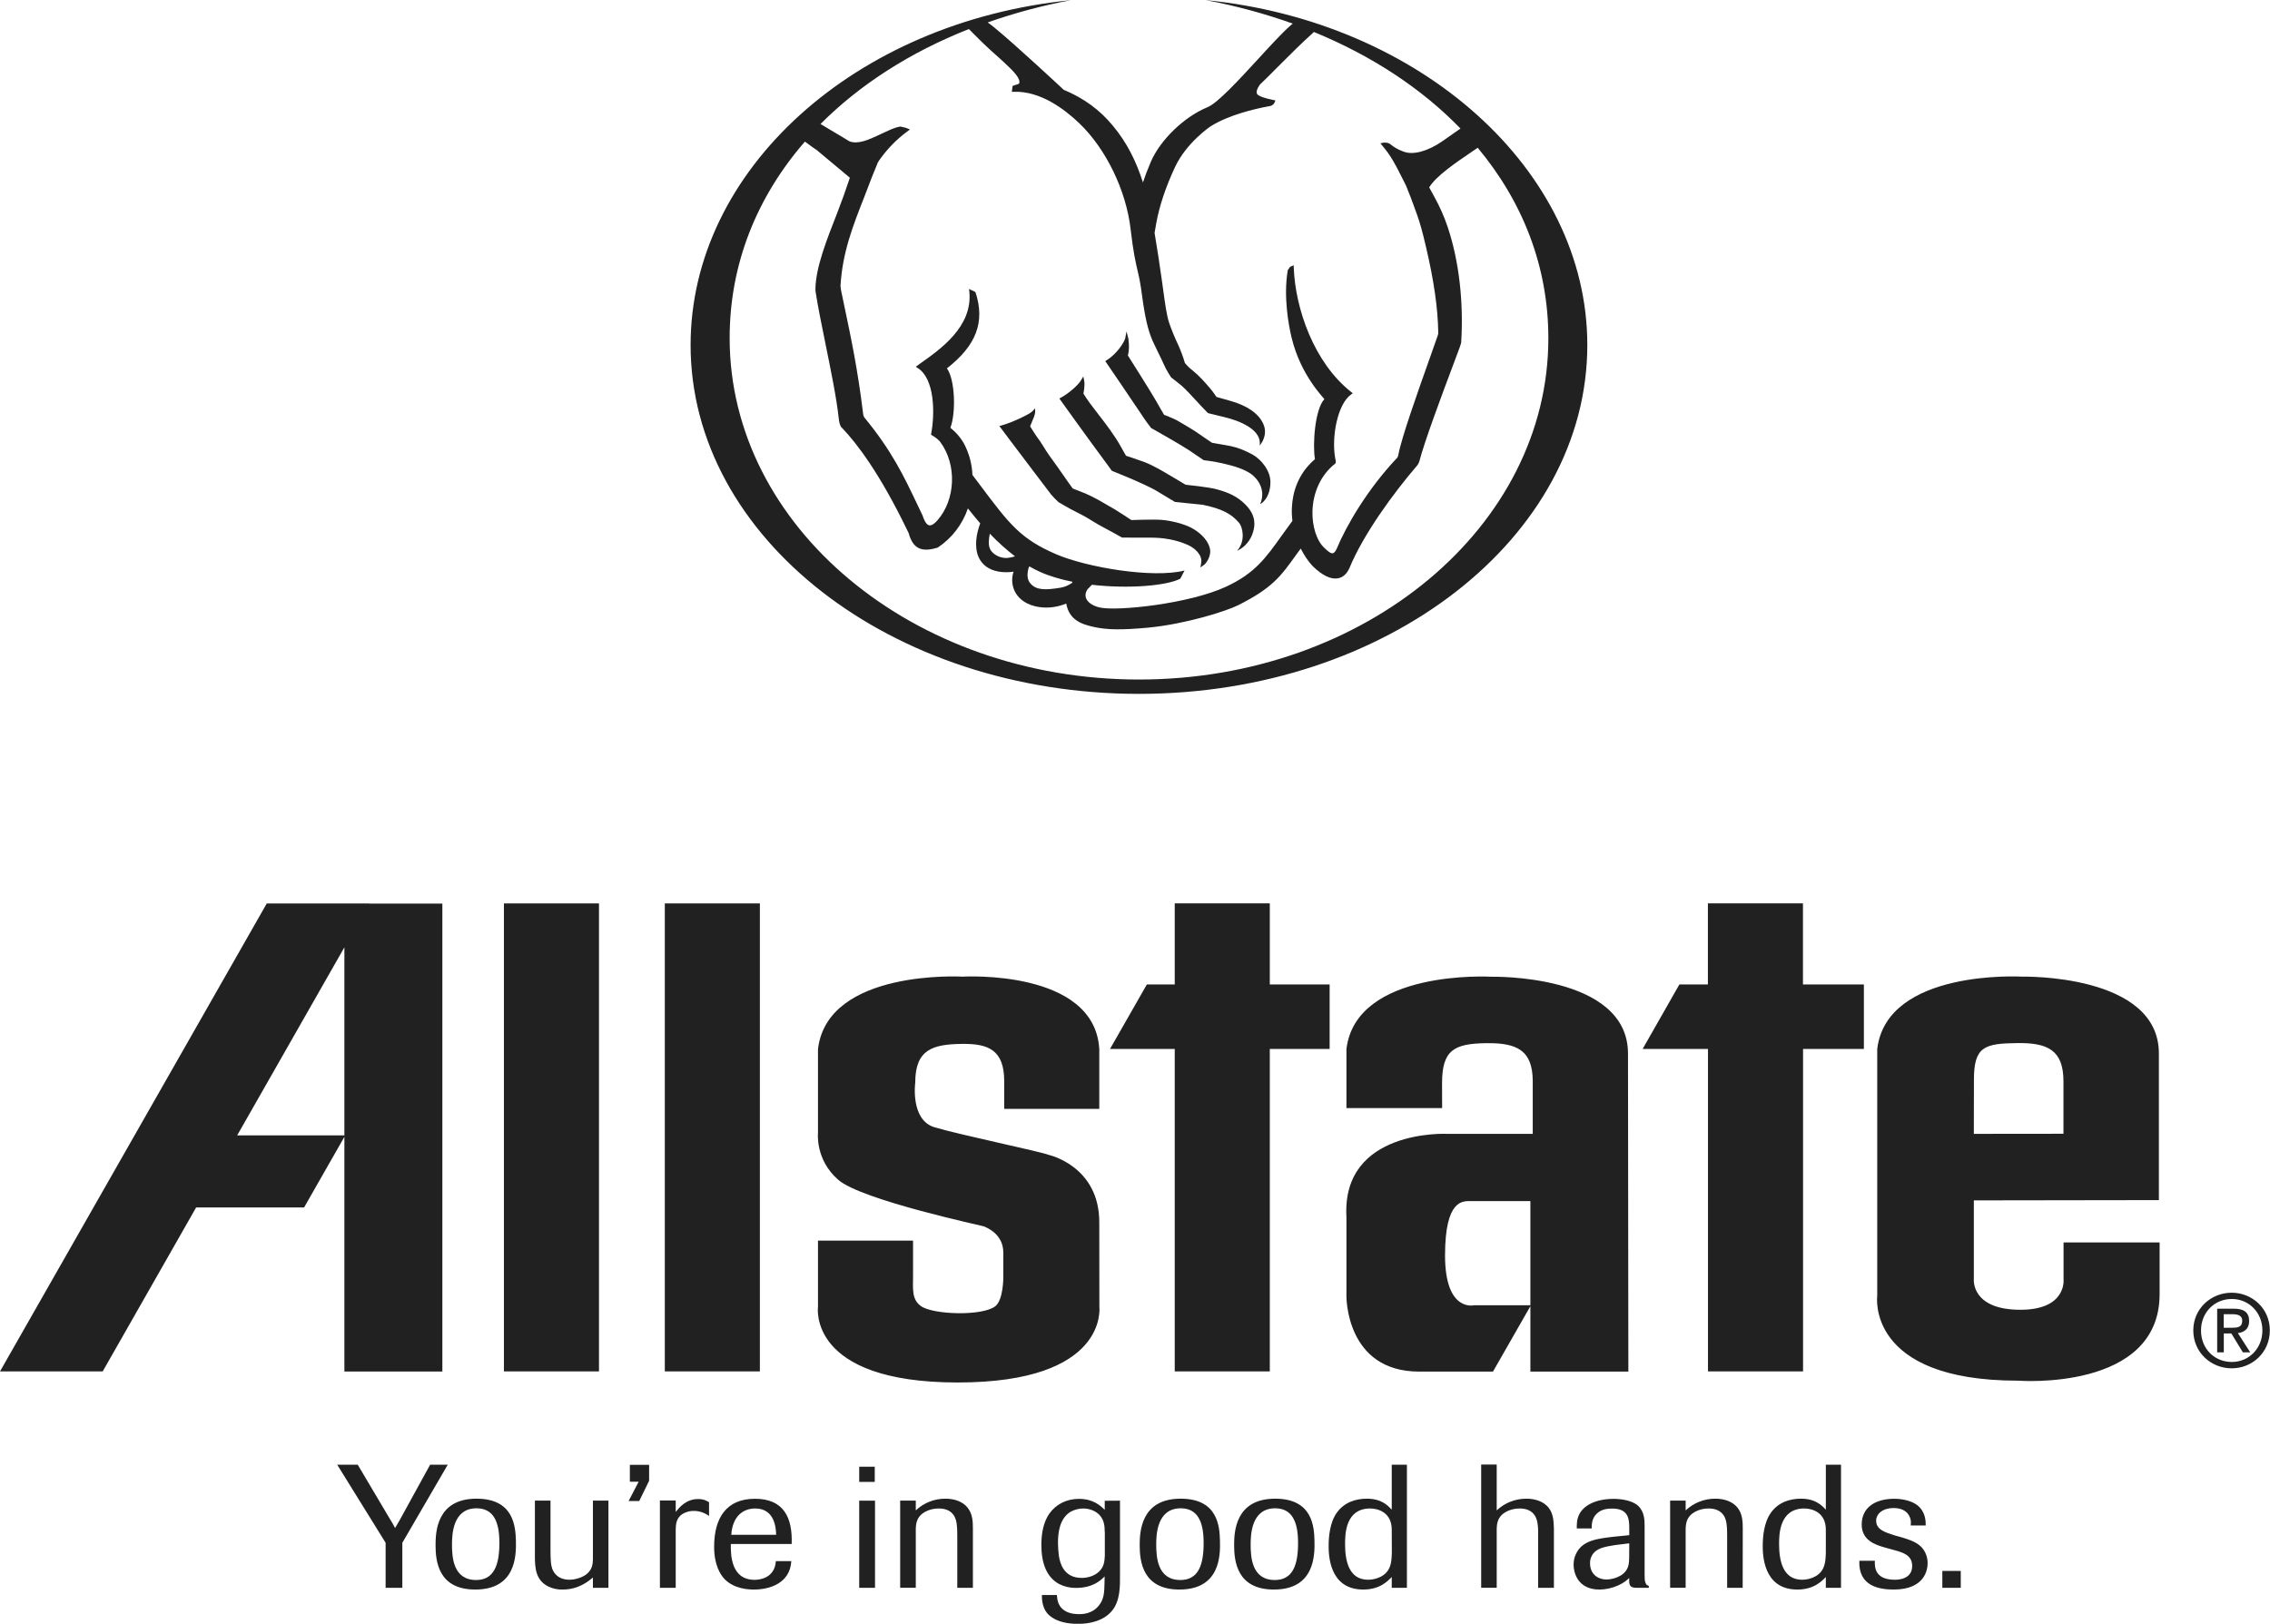
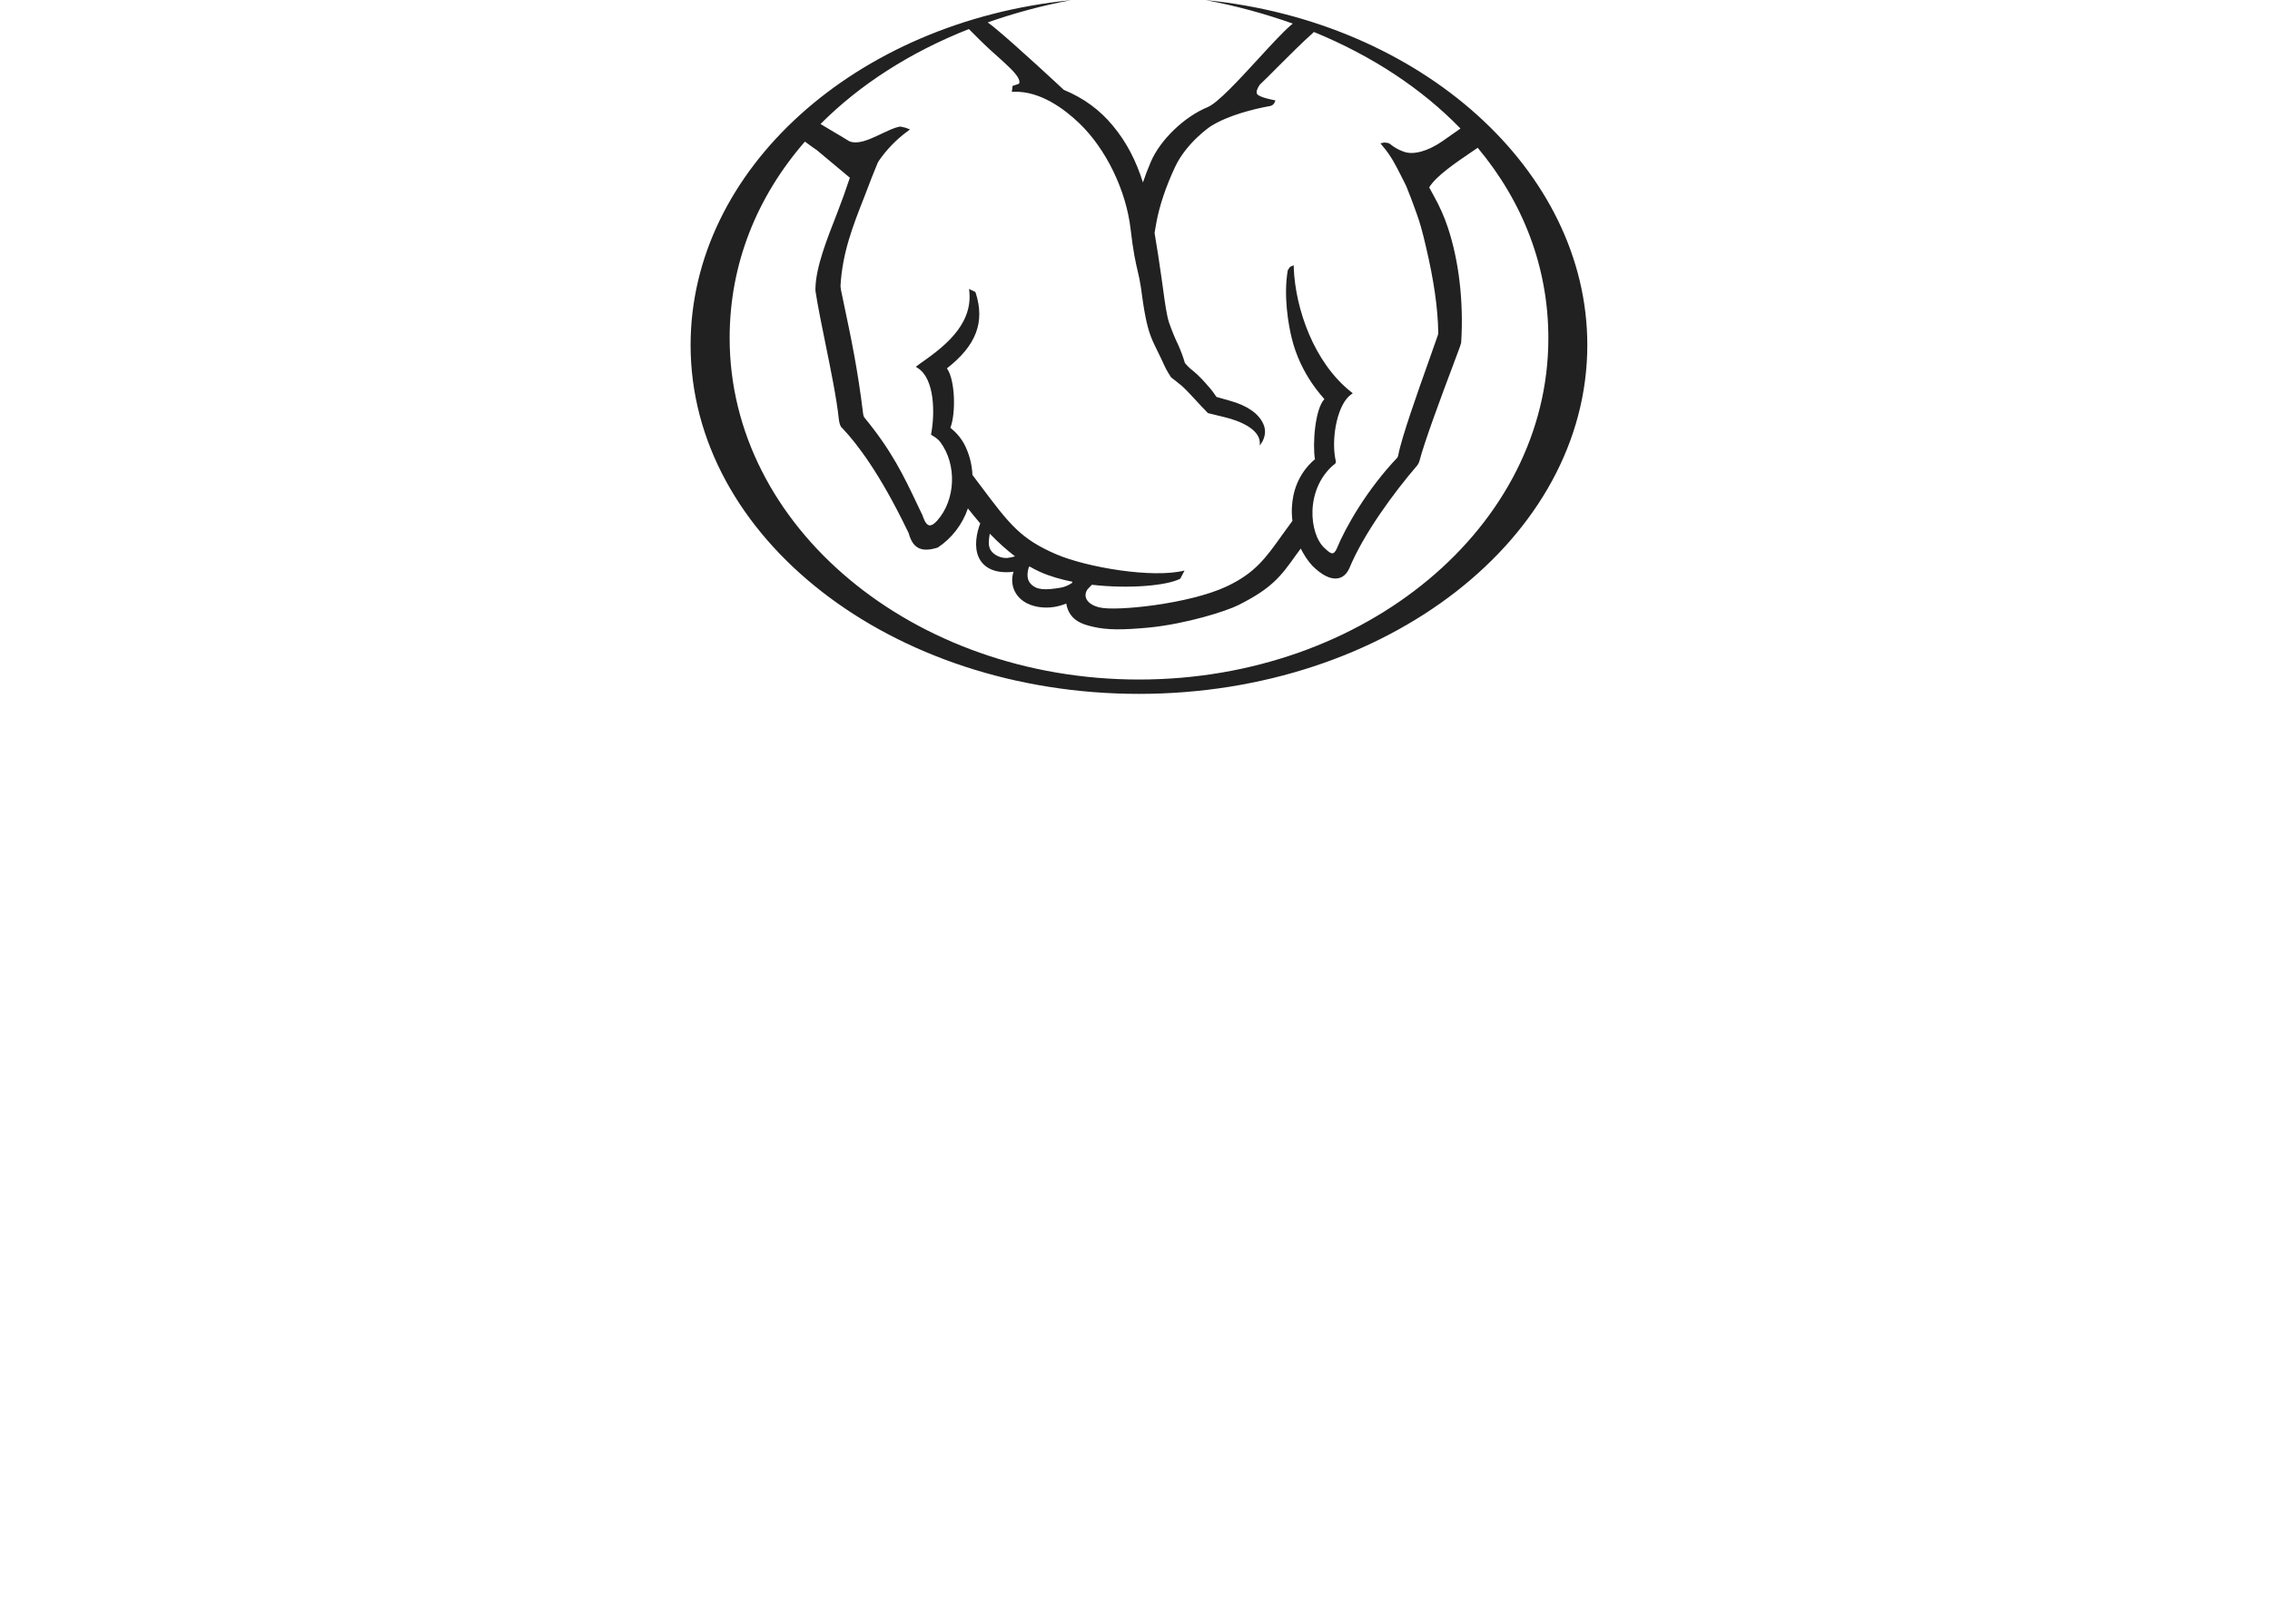
<svg xmlns="http://www.w3.org/2000/svg" style="fill-rule:evenodd;clip-rule:evenodd;stroke-linejoin:round;stroke-miterlimit:2;" xml:space="preserve" version="1.1" viewBox="0 0 10417 7454" height="100%" width="100%">
  <style>
    path {
      fill: #212121; 
    }

    @media (prefers-color-scheme: dark) {
      path {
        fill: white; 
        opacity: 0.5;
      }
    }
  </style>
  <rect style="fill:none;" height="7453.33" width="10416.2" y="0" x="0" id="Artboard1" />
  <clipPath id="_clip1">
    <rect height="7453.33" width="10416.2" y="0" x="0" />
  </clipPath>
  <g clip-path="url(#_clip1)">
    <g>
-       <path style="fill-rule:nonzero;" d="M2312.5,6295l436.25,0l0,-2148.33l-436.25,-0l0,2148.33Zm738.333,0l436.25,0l0,-2148.33l-436.25,-0l0,2148.33Zm-1355.83,-2147.92l-470.833,0l-1224.17,2147.92l471.25,0l428.75,-752.5l495.417,0l185,-324.167l-0,1077.08l449.583,-0l0,-2147.92l-335,0l0,-0.417Zm-606.667,1064.58l492.084,-863.334l-0,863.334l-492.084,-0Zm3956.67,787.5c0,4.166 40.417,346.666 -650,346.666c-690.417,0 -641.25,-346.666 -641.25,-346.666l0,-304.584l436.25,0l0,160.834c0,59.583 -7.083,108.75 35.833,139.583c56.25,40.417 285.417,47.083 342.5,0c36.25,-30 35.834,-131.25 35.834,-131.25l-0,-114.167c-0,-88.75 -82.084,-116.666 -89.167,-120.416c-2.917,-2.084 -560.833,-120.417 -667.917,-213.334c-107.083,-92.916 -93.333,-215.833 -93.333,-215.833l-0,-385c44.583,-367.917 663.333,-332.083 663.333,-332.083c0,-0 605.417,-35.834 627.5,332.083l0,275l-436.25,-0l0,-127.083c0,-144.167 -73.75,-172.917 -193.75,-171.25c-133.75,1.666 -214.583,25 -214.583,177.5c-0,-0 -23.333,171.25 87.917,205c111.25,33.75 489.583,112.083 525,127.083c-0,0 231.666,50.833 231.666,308.75l0.417,389.167Zm1056.67,-1184.17l-0,-296.25l-274.584,0l0,-372.083l-436.25,-0l0,372.083l-127.916,0l-169.167,296.25l297.083,0l0,1480l436.25,0l0,-1480l274.584,0Zm1369.17,21.25c0,-367.917 -628.75,-352.917 -628.75,-352.917c0,0 -618.75,-35.833 -663.333,332.084l0,270.833l439.167,0l-0.417,-112.917c0,-152.5 53.333,-183.333 204.583,-185c137.917,-1.666 211.667,31.667 211.667,175.417l0,240.833l-393.75,0c0,0 -483.333,-23.333 -461.25,380.834l0,363.75c0,-0 -4.167,346.666 333.75,346.666l338.75,0l174.167,-304.583l-260.834,0c0,0 -133.333,33.75 -133.333,-228.333c0,-262.084 84.167,-249.584 120,-249.584l271.667,0l-0,782.5l449.583,0l-1.667,-1459.58Zm1082.5,-21.25l0,-296.25l-279.583,0l0,-372.083l-436.25,-0l0,372.083l-130.833,0l-168.75,296.25l300,0l-0,1480l436.25,0l-0,-1480l279.166,0Zm504.584,389.583l411.25,-0.416l-0,-240.834c-0,-144.166 -73.75,-177.083 -211.25,-175.416c-151.25,1.666 -199.584,15.833 -199.584,167.916l-0.416,248.75Zm-0,305.417l-0,362.5c-0,0 -13.334,139.583 213.75,139.583c213.75,0 197.916,-139.583 197.916,-139.583l0,-169.583l440.834,-0l-0,237.083c-0,448.333 -650,397.5 -650,397.5c-698.75,0 -645.834,-389.167 -645.834,-389.167l0,-1133.33c44.584,-367.917 663.334,-332.083 663.334,-332.083c-0,-0 629.166,-15 629.166,352.916l0,672.917l-849.166,1.25Zm1007.08,596.667c0,-99.584 80.833,-172.917 176.25,-172.917c94.583,-0 175,73.333 175,172.917c0,100.833 -80.417,174.166 -175,174.166c-95.417,0 -176.25,-73.333 -176.25,-174.166Zm176.667,145c78.333,-0 140.416,-61.667 140.416,-145c0,-82.084 -62.083,-144.167 -140.416,-144.167c-79.584,0 -141.25,62.083 -141.25,144.167c-0.417,83.75 61.666,145 141.25,145Zm-36.667,-44.167l-30.417,-0l0,-200.417l76.25,0c47.5,0 70.417,17.5 70.417,57.084c0,35.833 -22.5,51.25 -51.667,55l56.667,88.333l-33.75,0l-52.917,-86.667l-34.583,0l0,86.667Zm36.25,-112.917c25.833,0 48.333,-1.666 48.333,-32.5c0,-25 -22.916,-29.583 -43.75,-29.583l-41.25,0l0,62.083l36.667,0Zm-8394.58,1193.75l-77.084,0l0,-206.666l-222.083,-358.334l94.167,0l147.916,249.584c10.834,17.5 13.334,21.25 23.334,40.833c13.333,-21.667 15.833,-27.083 23.333,-40l137.5,-250.417l80.833,0l-208.333,358.334l0,206.666l0.417,0Zm334.166,7.917c-168.75,0 -182.083,-128.75 -182.083,-203.333c0,-59.167 4.167,-213.75 187.917,-213.75c171.25,-0 178.75,127.916 180.833,192.916c1.667,68.75 0,224.167 -186.667,224.167Zm5.834,-372.917c-110,0 -112.5,122.5 -112.5,167.084c-0,58.333 5.833,162.083 110.833,162.083c80.417,0 107.917,-66.25 106.667,-176.667c-0.834,-90 -26.667,-152.5 -105,-152.5Zm605.416,365l-71.25,0l0,-47.083c-20.416,16.667 -65.416,55 -138.333,55c-22.083,0.833 -44.167,-3.75 -64.167,-12.917c-61.25,-28.75 -62.916,-87.916 -63.75,-133.75l0,-261.666l71.667,-0l0,230.416c0,43.334 1.667,69.584 10.833,89.584c13.334,27.916 40.417,43.333 75.417,43.333c29.583,0 66.25,-12.083 84.583,-30.417c21.25,-20 22.917,-42.5 23.75,-62.5l0,-270.416l71.25,-0l0,400.416Zm141.25,-398.333l-48.75,0l46.25,-88.75l-40.416,0l-0,-77.5l88.333,0l0,73.333l-45.417,92.917Zm167.5,398.333l-72.5,0l0,-400.833l72.5,0l0,52.5c15,-18.333 46.25,-59.167 102.5,-59.167c26.25,0 38.75,7.917 50.417,14.584l0,63.333c-20,-15 -44.167,-23.333 -68.75,-23.333c-14.167,-0.417 -28.333,2.5 -41.25,7.916c-42.083,18.334 -42.083,54.167 -42.917,75.834l0,269.166Zm530.417,-122.5c-5.833,101.667 -99.167,130.417 -171.25,130.417c-25,0 -90.417,-2.5 -135,-47.917c-20,-21.666 -47.917,-65.416 -47.917,-148.75c0,-132.083 56.25,-220 187.5,-220c131.667,0 172.917,86.25 168.334,207.5l-279.167,0c-0.833,49.584 0.417,164.584 109.167,164.584c25,-0 92.083,-8.75 97.5,-85.834l70.833,0Zm-69.583,-120.833c-0.834,-24.583 -3.334,-120.833 -95.834,-120.833c-60.416,-0 -105,40.833 -110,120.833l205.834,0Zm381.25,-156.667l72.5,0l-0,400l-72.5,0l-0,-400Zm-0,-155.833l71.25,0l-0,69.583l-71.25,0l-0,-69.583Zm521.666,555.833l-71.666,0l-0,-235.416c-0,-18.334 -0,-37.084 -2.5,-55.834c-1.667,-16.25 -9.167,-72.916 -82.084,-72.916c-18.75,-0 -34.583,3.333 -48.75,8.75c-54.583,21.666 -56.25,60.833 -57.083,85.416l0,269.584l-71.667,-0l0,-400l71.667,-0l0,45c37.083,-35 85.833,-54.167 136.667,-53.75c38.75,-0 77.5,12.083 100.833,40.833c23.75,29.583 24.583,66.25 24.583,96.667l0,271.666Zm675,-400l0,338.334c0.417,52.916 1.667,123.333 -38.75,169.583c-37.083,42.5 -95.833,57.5 -153.75,57.5c-102.5,0 -136.25,-42.5 -142.916,-50.417c-23.334,-29.583 -22.917,-68.75 -22.917,-82.083l68.75,0c1.667,22.083 4.167,58.333 47.917,78.333c10.833,4.584 27.083,9.584 53.75,9.584c13.333,-0 58.75,-0 90,-38.334c25.833,-30.416 25.833,-66.25 26.666,-97.5l0.834,-37.5c-18.334,18.75 -54.584,52.917 -131.667,52.917c-26.667,0.417 -52.917,-5.833 -76.667,-17.5c-59.583,-32.083 -82.083,-98.75 -82.083,-180c0,-53.75 10,-105.833 37.083,-144.167c29.584,-40.833 76.25,-67.083 135.417,-67.083c66.25,0 98.333,31.25 118.333,50.417l0,-41.667l70,-0.417Zm-70,143.334c0,-30.417 -4.166,-52.917 -20,-72.917c-16.666,-20.833 -46.25,-34.583 -78.75,-34.583c-20.833,-0 -41.25,5.833 -57.916,15c-49.584,30.416 -57.917,92.916 -57.917,142.5c0,20 1.667,40 4.167,60c4.166,23.75 16.25,101.25 105,101.25c28.333,-0 57.083,-9.584 76.666,-26.667c26.667,-23.75 27.5,-49.583 29.167,-75l0,-109.583l-0.417,-0Zm342.5,264.583c-168.333,0 -182.083,-128.75 -182.083,-203.333c0,-59.167 4.167,-213.75 187.917,-213.75c171.25,-0 178.75,127.916 180.416,192.916c2.084,68.75 0.417,224.167 -186.25,224.167Zm6.25,-372.917c-110,0 -112.5,122.5 -112.5,167.084c0,58.333 6.25,162.083 110.834,162.083c80.833,0 108.333,-66.25 106.666,-176.667c-0.833,-90 -27.083,-152.5 -105,-152.5Zm427.5,372.917c-168.75,0 -182.5,-128.75 -182.5,-203.333c0,-59.167 4.167,-213.75 188.334,-213.75c171.25,-0 178.75,127.916 180.416,192.916c1.667,68.75 0,224.167 -186.25,224.167Zm5.834,-372.917c-110,0 -112.5,122.5 -112.5,167.084c-0,58.333 5.833,162.083 110.833,162.083c80.833,0 108.333,-66.25 106.667,-176.667c-0.834,-90 -27.084,-152.5 -105,-152.5Zm604.583,365l-69.583,0l-0,-49.583c-19.584,20 -55.417,57.5 -130.834,57.5c-158.75,0 -158.75,-164.167 -158.75,-201.667c0,-38.333 5,-105.416 37.084,-150.416c35,-49.584 89.166,-65 138.333,-65c68.75,-0 97.5,32.916 114.167,50.416l-0,-206.25l69.583,0l0,565Zm-69.583,-266.666c-0,-79.167 -62.084,-97.5 -99.167,-97.5c-114.167,-0 -115,120 -115,162.5c0,71.666 14.167,164.583 105.833,164.583c32.084,0 67.917,-13.333 85.834,-35.833c21.25,-24.584 21.666,-59.167 22.916,-85.834l-0.416,-107.916Zm744.166,266.666l-72.5,0l0,-235.416c0,-19.167 0.834,-37.5 -2.083,-55.834c-1.667,-15.416 -8.75,-72.916 -82.083,-72.916c-18.75,-0 -34.584,3.333 -48.75,8.75c-54.584,21.666 -56.25,60.833 -57.084,85.416l0,269.584l-71.25,-0l0,-565.417l71.25,0l0,210.417c37.084,-35 86.25,-54.167 137.084,-53.75c38.333,-0 77.083,12.083 100.833,40.833c23.333,29.583 23.333,66.25 24.583,96.667l0,271.666Zm435.417,0l-54.583,0c-32.084,0 -37.084,-10.416 -35,-45c-11.667,10.417 -25.417,22.5 -50.417,33.75c-28.75,12.917 -58.75,19.167 -86.667,19.167c-93.75,0 -118.333,-69.583 -118.333,-115c0,-16.667 3.333,-32.917 10.417,-47.5c28.333,-63.333 98.333,-71.25 174.583,-80l70.417,-7.083l-0,-35.834c-0.834,-35.416 -1.667,-86.25 -77.917,-86.25c-14.167,0 -47.917,0 -71.25,23.334c-22.917,21.25 -23.333,50.416 -23.333,67.916l-68.334,0c0,-16.666 -0.833,-41.666 11.667,-65.416c22.083,-43.334 80,-70.417 157.5,-70.417c29.583,0 84.167,5.417 112.5,32.083c29.583,27.917 29.583,67.084 29.583,95.834l0,220c0,16.666 0,27.916 4.167,37.5c3.75,10.416 8.333,12.083 15,13.75l0,9.166Zm-89.583,-204.166l-21.25,2.5c-65.417,7.083 -102.084,15 -120.834,25.416c-24.166,12.084 -38.75,37.084 -37.916,63.75c-0,45 30.833,74.167 76.25,74.167c22.916,0 47.916,-7.917 64.583,-18.333c37.083,-22.5 37.917,-54.167 38.75,-79.167l0.417,-68.333Zm520.416,204.166l-71.25,0l0,-235.416c0,-18.334 0,-37.084 -2.5,-55.834c-1.666,-16.25 -9.166,-72.916 -82.5,-72.916c-18.333,-0 -34.166,3.333 -48.333,8.75c-54.583,21.666 -56.25,60.833 -57.083,85.416l-0,269.584l-71.25,-0l-0,-400l71.25,-0l-0,45c37.083,-35 86.25,-54.167 137.083,-53.75c38.75,-0 77.083,12.083 100.833,40.833c23.334,29.583 24.167,66.25 24.167,96.667l-0.417,271.666Zm451.25,0l-69.583,0l0,-49.583c-19.583,20 -55.417,57.5 -130.833,57.5c-158.75,0 -158.75,-164.167 -158.75,-201.667c-0,-38.333 5,-105.416 37.083,-150.416c35,-49.584 88.75,-65 138.333,-65c68.75,-0 97.084,32.916 114.167,50.416l0,-206.25l69.583,0l0,565Zm-69.583,-266.666c0,-79.167 -62.083,-97.5 -99.167,-97.5c-114.166,-0 -115.416,120 -115.416,162.5c-0,71.666 14.583,164.583 105.833,164.583c31.667,0 67.917,-13.333 85.833,-35.833c20.834,-24.584 21.667,-59.167 22.917,-85.834l0,-107.916Zm266.667,80.416c-37.5,-11.25 -102.084,-30.416 -102.084,-104.166c0,-78.334 62.084,-118.334 149.584,-118.334c40.416,0 80,10.417 104.583,28.75c40.417,31.25 39.583,76.667 39.583,93.75l-68.75,0c0.417,-9.583 2.5,-20.833 -2.916,-35c-10.834,-30.416 -38.334,-45 -76.25,-45c-48.75,0 -79.584,26.25 -79.584,58.334c0,41.666 43.75,54.166 87.084,67.916l28.75,7.917c29.166,8.75 58.75,17.917 81.666,35.833c6.667,5 38.75,31.25 38.75,83.334c0,27.083 -10.833,120.833 -156.25,120.833c-67.083,0 -162.083,-16.25 -157.083,-132.083l71.25,-0c-1.667,31.25 1.667,87.083 91.667,87.083c10.833,0 79.583,0 79.583,-63.333c0,-49.584 -42.083,-61.667 -82.917,-72.917l-46.666,-12.917Zm267.916,186.25l84.584,0l-0,-77.5l-84.584,0l0,77.5Zm-4163.33,-5394.17c-0.417,9.583 -7.917,27.083 -17.083,48.75c-3.334,7.5 -4.584,10 -5.834,13.75c0,-0 23.334,37.916 32.917,50.833c9.583,12.5 18.333,25.417 26.25,38.75c19.167,32.083 40.833,61.667 58.333,85.417c7.917,11.25 15.417,20.833 20,28.333c18.75,27.5 57.917,82.083 57.917,82.083c0.417,0 40.417,15.834 61.667,24.584c32.5,14.166 65.416,32.916 100,53.333l31.25,17.917c15.833,9.166 76.25,49.166 76.25,49.166c4.166,0 100.416,-3.75 138.75,-0.833c41.666,3.333 104.166,17.5 143.75,40.417c43.333,25 72.5,60.416 78.75,94.583c4.166,24.583 -8.75,52.917 -24.584,69.167l-19.583,14.166l3.333,-19.583c7.084,-37.5 -29.166,-69.167 -60.416,-83.333c-51.667,-23.334 -113.334,-35 -178.334,-33.75c-21.666,0.416 -117.916,-0.417 -122.083,-0.417l-2.083,0l-1.667,-0.833c-0.417,-0.417 -65.833,-36.667 -85.833,-47.084c-14.167,-7.083 -32.084,-17.916 -51.25,-29.583c-25.834,-16.25 -52.5,-30.833 -80,-44.167c-17.917,-8.333 -70.417,-39.583 -72.917,-40.833l-0.833,-0.833c-12.084,-10.834 -23.334,-22.5 -33.75,-35l-80,-105.417c-59.584,-78.333 -157.084,-208.333 -157.084,-208.333l10,-2.5c45.417,-12.084 127.917,-50.834 141.25,-64.584l13.334,-14.166l-0.417,20Z" />
-       <path style="fill-rule:nonzero;" d="M4975.42,1747.92c4.166,25.416 -3.75,58.333 -3.75,58.333c16.666,28.333 42.083,61.25 69.166,96.25c35,45 74.584,96.667 103.334,148.75c10,19.167 23.333,40.833 23.333,40.833c2.917,0.834 70.833,23.334 85,29.167c38.75,15 83.333,41.25 109.583,57.083l11.667,6.667l67.083,40c4.167,0.417 103.334,10.417 140.834,20.417c53.75,14.583 95.833,32.083 134.166,71.25c51.25,52.083 42.084,98.333 35,123.333c-10.416,38.75 -37.083,71.25 -73.75,88.333c41.25,-47.083 23.75,-110 10.417,-126.666c-36.25,-43.75 -81.25,-66.667 -167.917,-84.584l0.834,0l-127.084,-12.916l-1.25,-0l-1.25,-0.834c-0.416,-0.416 -57.083,-33.75 -78.333,-47.083c-29.167,-18.333 -93.75,-47.083 -139.583,-66.25l-69.167,-28.333l-1.667,-0.834l-1.25,-1.666c-0.416,-0.417 -24.583,-34.584 -32.5,-44.584c-66.25,-88.75 -207.083,-285.416 -207.083,-285.416l7.083,-3.75c31.25,-16.667 77.5,-54.584 92.917,-80.417l10,-17.083l4.167,20Zm194.166,-226.667l8.334,32.5c4.583,30.833 3.75,57.083 -2.084,77.917c0,-0 110.834,175 129.167,208.333c14.167,25.833 37.083,63.75 37.083,64.167c0,-0 41.667,15.416 62.084,27.083l20.416,12.083c31.25,18.334 57.917,34.167 75.834,47.084c17.916,12.916 61.666,42.083 61.666,42.083c2.917,0.833 74.584,12.5 87.084,15.417c37.5,8.333 67.083,21.666 96.666,37.5c45,24.583 84.584,77.5 84.167,127.916c-0.833,77.084 -45,99.584 -47.083,100.834c29.166,-68.75 -15.417,-120.417 -42.5,-139.167c-28.334,-19.583 -69.584,-34.583 -129.167,-47.917c-37.083,-8.75 -84.583,-14.583 -85.417,-14.583l-1.666,0l-1.25,-0.833c-0.417,-0 -56.667,-38.334 -69.584,-47.084c-30.416,-19.583 -60,-36.25 -86.25,-51.666l-16.666,-9.584l-67.084,-38.333l-1.25,-0.833l-0.833,-1.25c-11.25,-14.584 -22.5,-29.584 -32.917,-45l-10.416,-15.834c-40,-60.416 -165.834,-244.583 -165.834,-244.583l6.667,-4.167c46.25,-28.75 80,-81.25 85,-100.833l5.833,-31.25Z" />
      <path style="fill-rule:nonzero;" d="M5532.5,0.417c140,26.25 273.75,62.916 400,107.916l-10,8.334c-40,35 -93.75,94.166 -151.25,156.666c-85.833,93.334 -182.917,199.167 -229.167,218.334c-107.5,44.166 -217.083,149.583 -260.833,250.833c-15.417,36.25 -27.083,67.083 -36.25,95c-31.25,-97.917 -72.917,-181.667 -136.667,-258.75c-60.416,-73.75 -134.166,-127.917 -227.083,-166.667c-2.083,-2.083 -222.083,-207.5 -320.833,-287.916c-9.167,-7.5 -18.75,-14.584 -27.917,-21.25c124.583,-43.75 252.083,-77.917 382.083,-102.084c-992.916,99.167 -1745.42,781.25 -1745.42,1582.92c-0,884.583 921.25,1601.25 2057.5,1601.25c1136.25,-0 2057.5,-717.083 2057.5,-1601.25c-0,-803.333 -764.584,-1485.42 -1751.67,-1583.33Zm-1036.25,182.916c37.083,36.667 64.583,60.834 86.667,80.417c19.166,17.083 34.166,31.25 50,46.667c32.083,30.833 48.75,55.416 44.583,70.416c-1.25,5.834 -7.083,5 -17.917,9.167l-12.916,4.583l-3.334,27.084l12.084,-0.417c117.916,-2.917 227.083,77.083 297.5,144.583c122.5,117.5 215,307.917 235.416,485.834c12.084,105 23.334,153.75 32.5,192.916c5.834,24.167 10.417,45 14.584,73.334c13.75,104.166 25.833,175.416 46.666,228.75c7.084,19.166 22.084,49.166 35,75.833c9.167,19.167 18.334,37.083 22.5,47.5c14.167,32.917 34.167,60.833 34.584,62.083l0.833,0.834l0.833,0.416c0.417,0.417 31.25,24.167 47.084,37.5c17.5,15 47.083,47.5 69.166,71.25l20,21.667l30,31.25l1.25,1.25l75,18.333c70.834,16.667 159.167,54.167 162.917,115l0,15.834l12.5,-19.584c13.75,-27.916 15.417,-53.75 3.333,-80.416c-20.833,-46.25 -72.083,-83.75 -154.166,-106.25l-60.417,-17.084c0,0 -19.167,-28.333 -30.417,-40.833c-2.5,-2.5 -5.416,-6.25 -9.166,-10.417c-15,-17.5 -40.417,-46.666 -71.667,-71.666c-12.5,-9.584 -23.75,-20.834 -33.75,-32.917c-7.917,-27.917 -18.333,-55 -30,-81.667c-16.25,-33.75 -30.417,-68.333 -42.5,-103.333c-10.833,-32.917 -18.333,-85 -27.917,-156.667l-6.666,-47.5c-9.584,-69.583 -20.417,-138.75 -32.084,-207.916c2.5,-13.334 5,-27.5 7.5,-43.334c14.167,-79.583 43.334,-166.666 86.25,-258.75c52.917,-113.333 163.334,-187.5 164.584,-187.916c82.5,-51.667 201.666,-79.584 265,-91.25c18.75,-2.084 26.25,-10.834 31.25,-27.084c-0,0 -77.084,-13.333 -84.584,-30.416c-4.166,-9.584 0.417,-23.75 12.917,-41.667c23.333,-22.083 52.083,-50.833 82.083,-81.25c53.75,-53.75 115,-115 162.084,-156.667l0.416,-0.416c1.25,-1.25 2.5,-2.5 3.334,-3.75c266.25,109.166 495.416,260 672.916,443.333c-38.333,26.667 -72.5,50.417 -83.75,58.75c-67.083,46.25 -134.583,64.167 -177.5,47.083l-4.583,-1.666c-20.417,-7.5 -39.583,-18.75 -56.25,-32.5l-2.083,-1.667l-9.584,-4.167l-16.25,-1.666l-17.5,3.75l10.417,12.5c38.75,45.833 58.75,85.416 86.25,140l15,29.583c7.917,15 13.75,31.25 19.167,45.417c2.5,6.666 5,12.916 7.5,18.75c4.166,10 8.333,22.083 12.916,34.583c4.584,13.75 10,27.917 15,41.25c14.167,38.333 26.25,81.25 42.917,152.917c36.25,154.166 54.583,281.666 56.25,391.25l0,0.833c0.417,5 -0.417,10 -2.083,14.583l-38.334,108.75c-53.75,151.25 -127.5,358.75 -142.916,440.417c-1.667,8.333 -4.584,12.083 -4.167,11.667c-137.917,145 -236.667,316.666 -278.75,419.166c-5.833,12.5 -12.083,19.167 -17.917,20c-10,1.667 -24.166,-11.25 -37.5,-23.75c-36.25,-32.916 -57.916,-100.833 -55.416,-172.5c3.333,-87.083 40.833,-165.416 103.333,-214.583c6.25,-4.583 3.333,-14.167 1.667,-22.5c-0.417,-1.25 -0.417,-2.917 -0.834,-3.333c-17.5,-98.75 10.834,-248.334 73.334,-292.5l7.5,-5.417l-7.5,-5.833c-171.667,-135.417 -255.834,-382.917 -263.334,-568.334l-0.416,-13.333l-16.667,7.5l-10.417,15c-20.833,121.25 4.167,254.167 17.084,307.917c41.666,176.666 152.5,282.916 150.833,284.166c-43.333,46.25 -54.583,207.084 -43.333,275c-0,0 -0,0.834 1.666,-0.416c0,-0 -0.416,-0 -0.833,0.416c-81.25,68.75 -102.917,156.667 -106.25,218.334c-1.667,21.666 -0.417,43.75 2.083,65.416c-17.083,23.334 -32.916,45 -47.5,65.417c-75.416,105.833 -125,175.417 -256.666,236.667c-170.417,79.166 -502.5,113.75 -580.417,95.416c-33.333,-7.5 -57.083,-24.583 -63.333,-45.416c-3.75,-12.5 -0.834,-25.834 7.916,-38.334c7.5,-7.083 13.75,-13.75 20,-20.416c169.584,19.583 345,4.166 405.417,-27.917l19.583,-37.5c-145.416,37.083 -448.75,-14.583 -587.916,-74.167c-164.584,-70.833 -215,-137.5 -348.75,-315.833l-36.667,-48.75c-2.083,-50.417 -15.417,-99.583 -38.75,-143.75c-25.417,-45.833 -62.5,-72.5 -62.5,-72.5c26.25,-68.75 21.667,-221.25 -15.833,-272.917c135,-105.416 175.416,-212.916 131.666,-347.916l-3.75,-4.167l-14.583,-6.667l-11.667,-5.833l1.25,12.917c15.417,159.583 -130.416,262.5 -227.083,330.416l-18.75,13.75l8.75,5.834c77.917,48.75 79.583,206.666 62.083,300.833l-0.833,5l4.167,2.917c17.916,10 33.75,23.75 38.75,31.666c76.666,103.75 70,265 -14.584,360c-10,11.25 -24.583,24.167 -37.083,21.667c-15.833,-3.333 -26.25,-32.917 -30.417,-45.833l-0.416,-0.417l-0,-0.417l-22.5,-47.083c-63.334,-133.333 -117.917,-248.333 -244.584,-402.083c-2.916,-5 -4.583,-10.417 -5,-16.25c-24.583,-203.334 -56.25,-352.5 -86.666,-496.667l-14.584,-70c-2.083,-10 -2.5,-21.25 -2.5,-21.25c9.167,-153.333 56.25,-272.917 110.834,-411.667l32.916,-85.833c3.75,-9.583 27.084,-66.667 27.084,-66.667l5.833,-10c35.417,-50.833 78.75,-95.833 128.75,-132.916l13.333,-10l-18.75,-7.5l-25,-5.834c-28.75,3.75 -66.666,24.167 -97.916,38.334c-47.5,22.083 -97.084,45 -136.667,29.166c0,0 -50.833,-31.25 -83.333,-50c-16.25,-9.583 -32.917,-19.583 -48.75,-29.166c180.416,-181.25 412.5,-330 680.833,-435.834c16.25,16.25 31.25,31.667 50,50Zm425,2487.08l-1.25,5c-15.833,10.833 -33.333,18.75 -52.5,22.083c-70.417,11.667 -111.667,12.083 -138.75,-19.167c-15.417,-17.5 -17.5,-42.916 -7.083,-76.25c1.25,-0.416 2.083,-1.25 3.333,-1.666c15.833,9.166 31.667,17.5 47.5,24.583c43.75,19.583 95,34.583 148.75,45.417Zm-263.333,-116.667c-11.667,3.75 -24.167,6.25 -36.25,7.5c-38.75,1.667 -69.167,-21.667 -77.917,-40.417c-9.583,-20 -6.25,-43.75 -1.667,-71.25c39.167,40.834 77.917,75 115.834,104.167Zm569.166,565.417c-1037.5,-0 -1878.75,-701.667 -1878.75,-1567.5c0,-342.084 126.25,-649.584 345.417,-901.667c29.583,22.5 52.083,37.5 53.75,38.333l152.5,127.5c-17.917,54.584 -37.5,108.75 -58.333,162.5c-47.5,121.25 -97.084,246.25 -99.584,344.584c-0.416,5.833 0,11.25 0.834,17.083c10,65.417 27.083,148.75 45,237.083c25,123.334 51.25,250.834 61.25,345c3.333,30.834 11.666,40.417 16.666,43.75c65.834,69.167 170.834,205.834 296.667,466.25c6.25,12.5 7.083,14.584 7.083,14.167c9.584,35 23.334,56.667 43.334,67.917c21.666,12.083 50,11.666 89.583,-0.417l1.667,-0.833c64.166,-42.917 112.5,-105.834 137.5,-179.167c19.166,24.167 38.333,47.083 56.666,68.75c-16.666,43.333 -29.583,107.083 -6.666,156.667c16.25,34.583 47.5,57.083 91.25,64.583c22.916,3.75 45.416,3.75 68.333,0.417c-11.25,32.916 -7.5,70 10.833,99.583c15,24.167 46.667,55 111.25,63.333c43.334,5.417 83.75,-2.083 119.584,-16.666c13.75,75.416 69.166,94.583 125.416,107.083c62.5,14.167 130.834,14.583 252.084,3.333c171.666,-16.666 357.5,-75.416 413.333,-103.75c155.417,-78.333 194.167,-132.083 264.583,-230.833c6.667,-8.75 13.75,-18.75 20.834,-28.333c14.583,29.166 32.5,56.666 53.75,79.583c43.75,43.333 83.75,62.917 116.666,57.083c22.5,-3.75 40,-19.166 52.5,-45.833c63.75,-155.417 202.917,-346.25 312.084,-472.917c4.166,-5.416 7.083,-11.666 9.166,-17.916c22.917,-89.584 104.167,-307.084 152.917,-436.667l32.5,-87.083c4.583,-13.334 6.667,-21.25 6.667,-22.084c11.666,-187.916 -10.417,-375.833 -61.667,-529.166c-16.667,-50.417 -38.75,-98.75 -64.583,-145c-5.834,-10.417 -19.167,-35 -19.584,-35.834c0,-0.416 -0.833,-1.25 -0.833,-1.666l0,-0.417c32.083,-52.5 119.583,-111.667 196.667,-164.167l25.833,-17.5c205.833,246.667 324.167,544.167 324.167,874.167c0.416,865 -840.417,1566.67 -1878.33,1566.67Z" />
    </g>
  </g>
</svg>